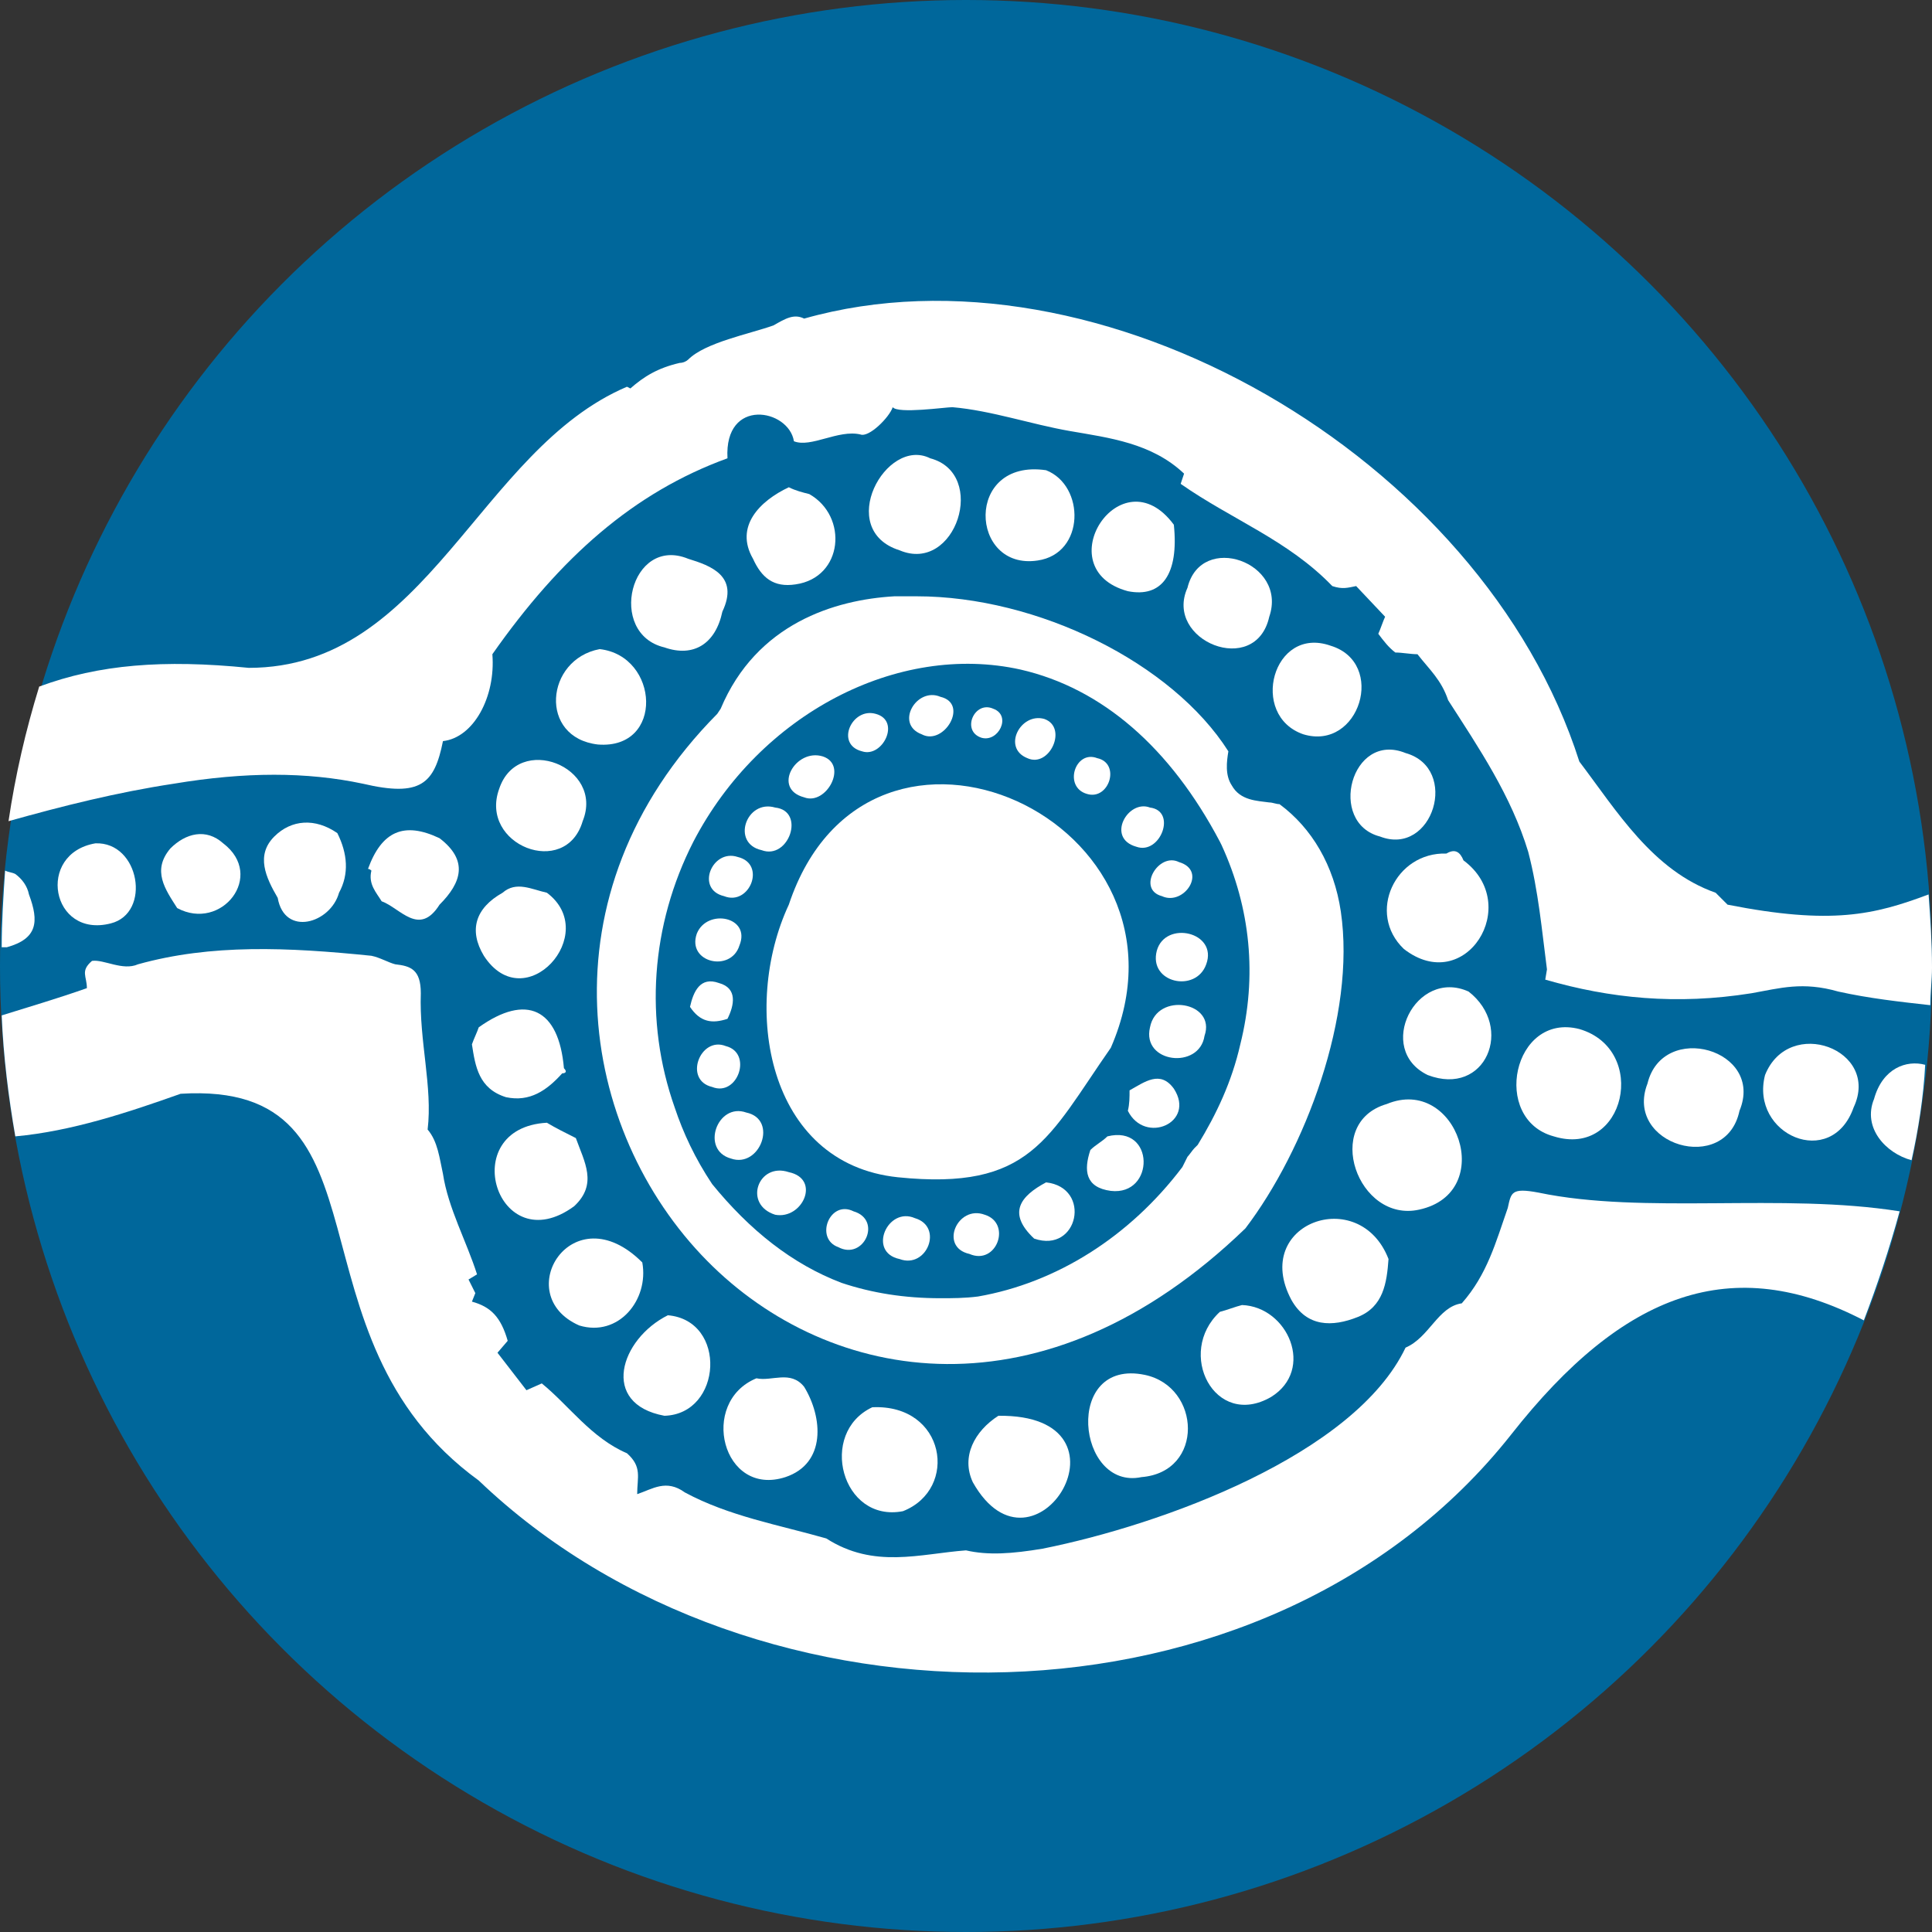
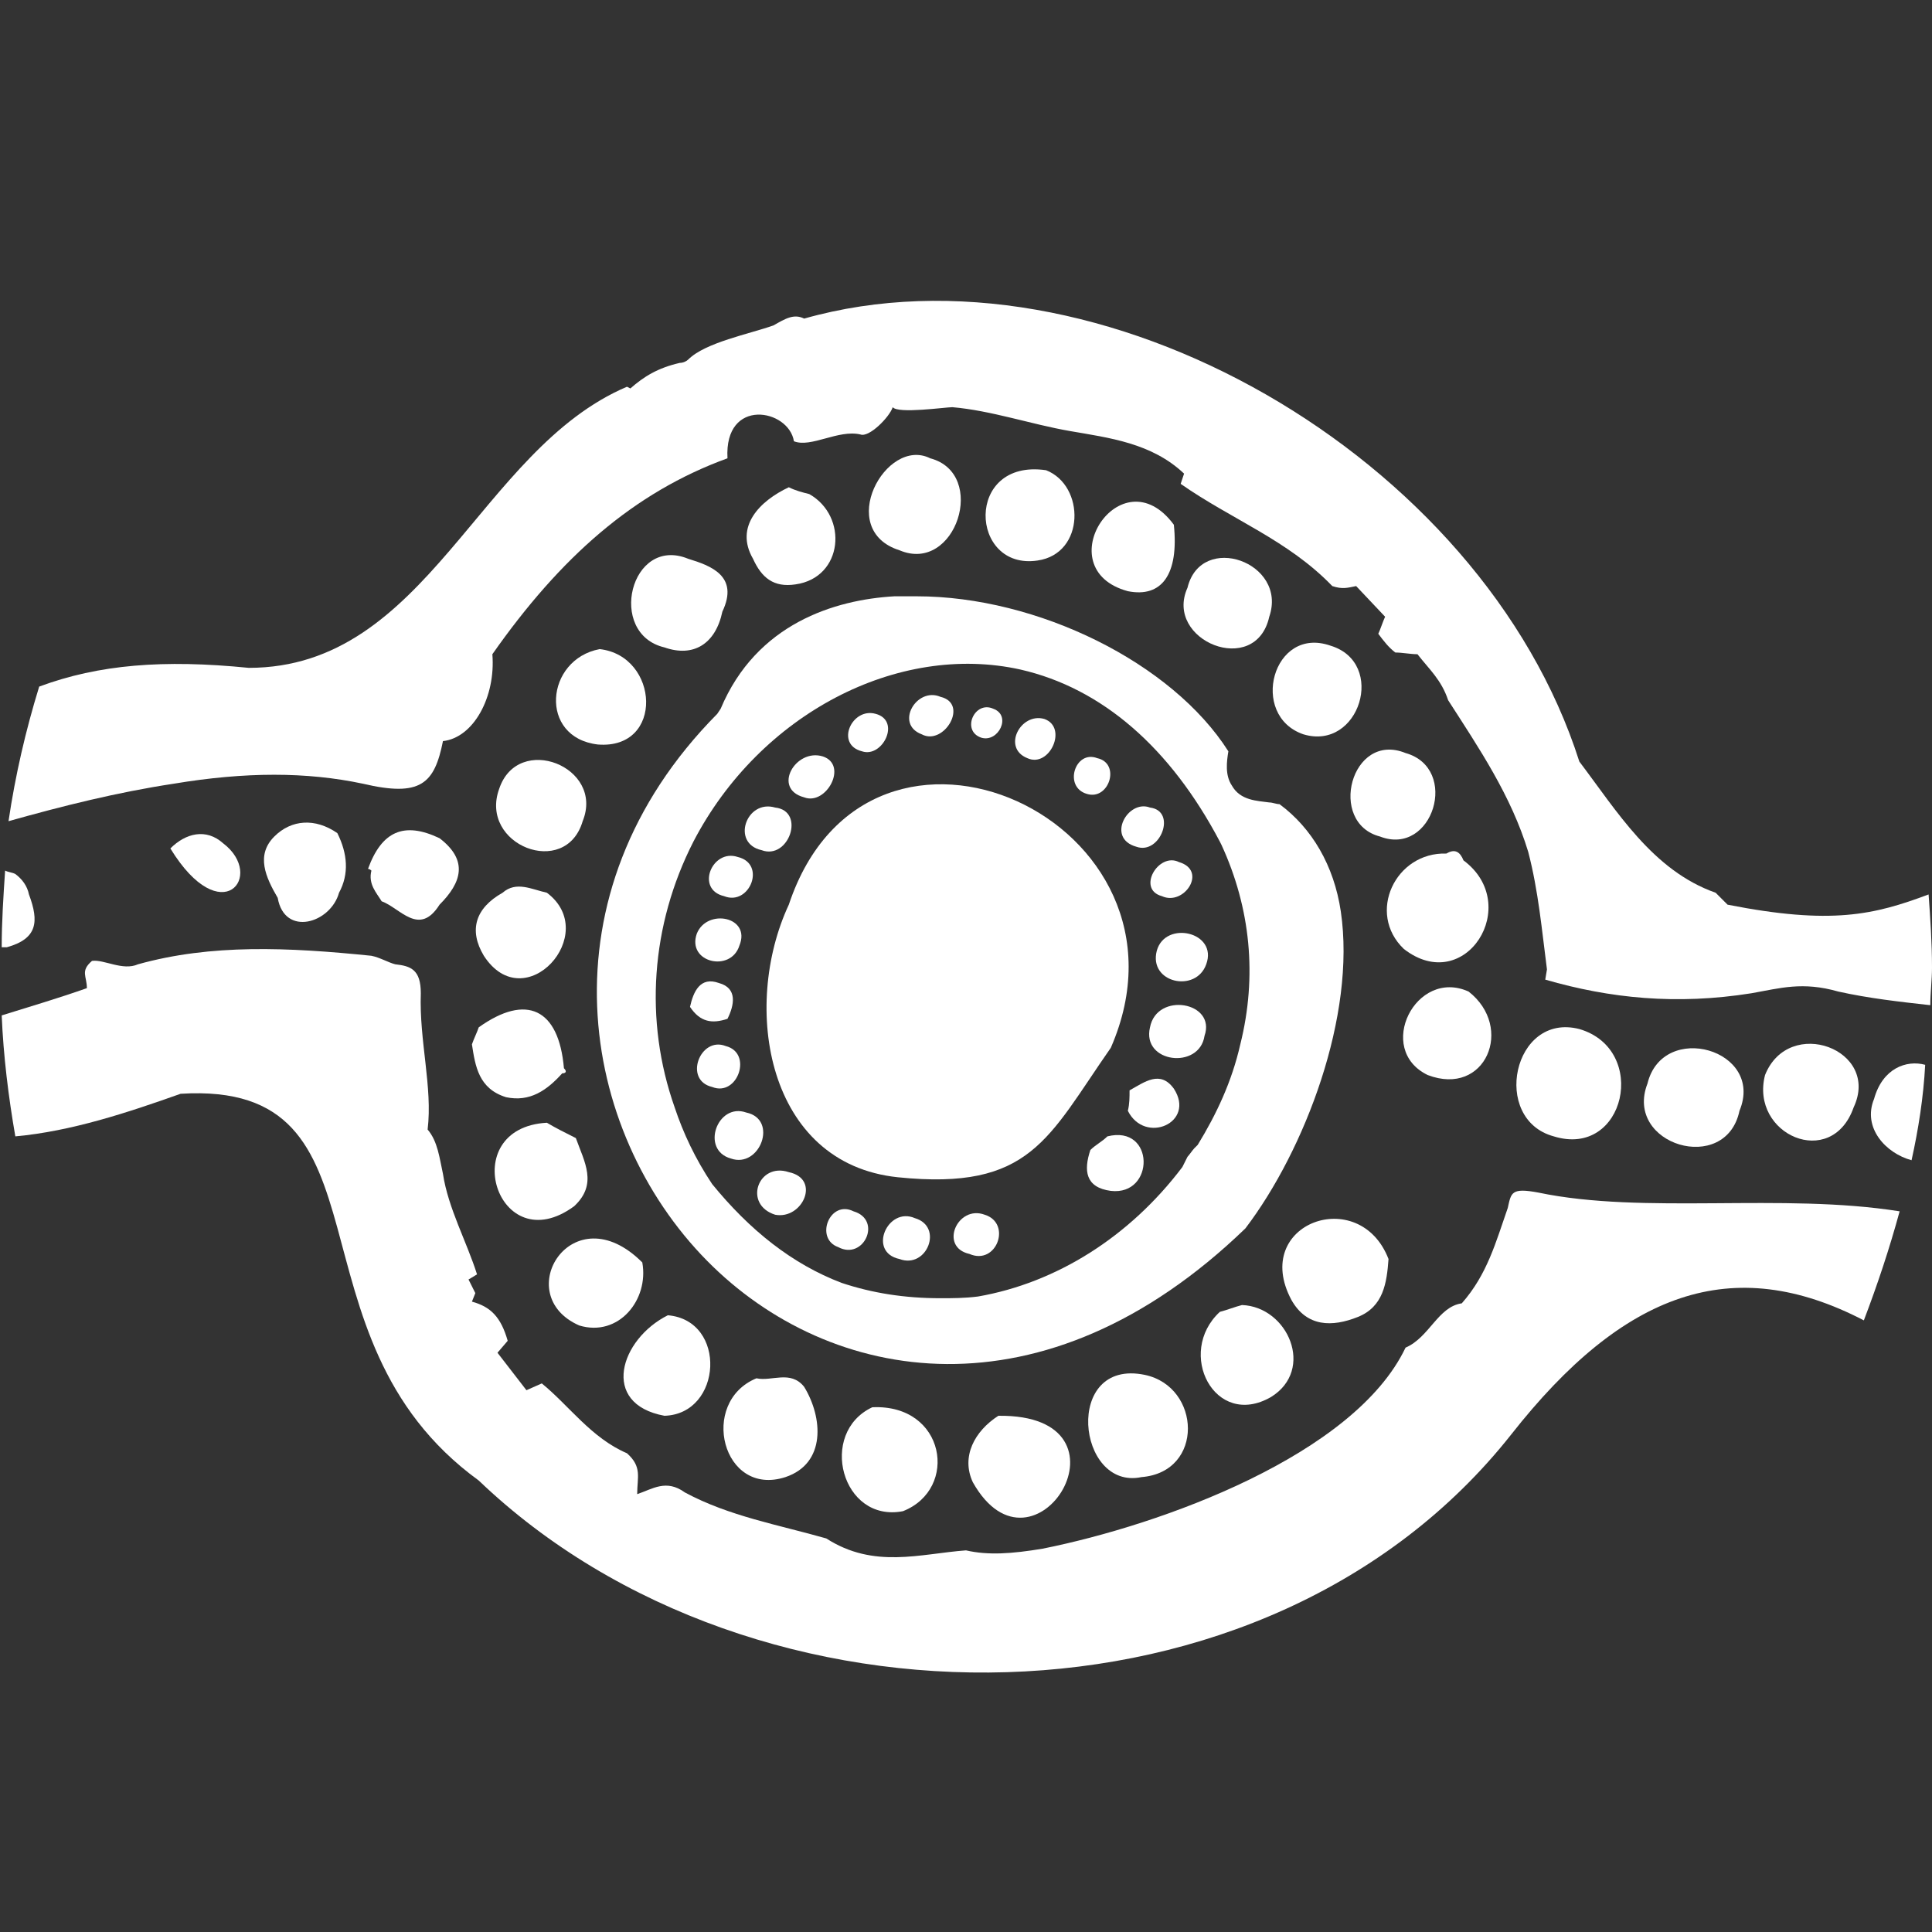
<svg xmlns="http://www.w3.org/2000/svg" width="113.4px" height="113.4px" viewBox="0 0 113.4 113.4" version="1.1">
  <rect x="0" y="0" width="113.4" height="113.4" fill="#333333" stroke="none" />
  <title>Icon/Aboriginal health</title>
  <g id="Icon/Aboriginal-health" stroke="none" stroke-width="1" fill="none" fill-rule="evenodd">
-     <circle id="Oval" fill="#00679B" fill-rule="nonzero" cx="56.7" cy="56.7" r="56.7" />
    <g id="Group" transform="translate(0.1, 17.658)" fill="#FFFFFF" fill-rule="nonzero">
      <path d="M67.8,38.142 C67.3,40.042 70.1,40.642 70.7,38.942 C71.4,37.042 68.3,36.342 67.8,38.142 Z" id="Path" />
      <path d="M66.2,46.342 C66.2,46.742 66.2,47.142 66.1,47.542 C67.1,49.542 70.1,48.242 68.8,46.242 C68,45.142 67.1,45.842 66.2,46.342 Z" id="Path" />
      <path d="M50,53.442 C48.6,52.742 47.7,55.042 49.1,55.542 C50.6,56.342 51.7,53.942 50,53.442 Z" id="Path" />
      <path d="M66.6,32.042 C68,32.542 69,29.942 67.4,29.742 C66.1,29.242 64.8,31.542 66.6,32.042 Z" id="Path" />
      <path d="M68.1,34.942 C69.4,35.542 70.8,33.442 69.1,32.942 C67.9,32.342 66.6,34.542 68.1,34.942 Z" id="Path" />
      <path d="M57.7,53.642 C56.1,53.042 55,55.542 56.8,55.942 C58.4,56.642 59.3,54.142 57.7,53.642 Z" id="Path" />
      <path d="M53.6,53.842 C52,53.142 50.8,55.842 52.7,56.242 C54.3,56.842 55.3,54.342 53.6,53.842 Z" id="Path" />
      <path d="M64.9,49.042 C64.6,49.342 64.2,49.542 63.9,49.842 C63.5,51.042 63.6,52.042 65.1,52.242 C67.7,52.542 67.7,48.342 64.9,49.042 Z" id="Path" />
-       <path d="M61.3,51.742 C59.8,52.542 59,53.542 60.6,55.042 C63.2,55.942 64,52.042 61.3,51.742 Z" id="Path" />
      <path d="M67.4,42.642 C66.9,44.742 70.3,45.142 70.6,43.142 C71.3,41.142 67.8,40.542 67.4,42.642 Z" id="Path" />
      <path d="M54,25.442 C55.3,26.142 56.8,23.642 55.1,23.242 C53.7,22.642 52.4,24.842 54,25.442 Z" id="Path" />
      <path d="M47.1,29.142 C48.4,29.642 49.7,27.242 48.2,26.742 C46.6,26.242 45.2,28.642 47.1,29.142 Z" id="Path" />
      <path d="M63.7,28.942 C65,29.342 65.7,27.142 64.3,26.842 C63,26.342 62.3,28.542 63.7,28.942 Z" id="Path" />
      <path d="M44.6,32.242 C46.2,32.842 47.2,29.942 45.4,29.742 C43.7,29.242 42.8,31.842 44.6,32.242 Z" id="Path" />
      <path d="M50.5,26.442 C51.7,26.842 52.8,24.642 51.3,24.242 C49.9,23.842 48.9,26.042 50.5,26.442 Z" id="Path" />
      <path d="M60.2,26.842 C61.5,27.442 62.6,25.042 61.2,24.542 C59.8,24.142 58.7,26.242 60.2,26.842 Z" id="Path" />
      <path d="M65.1,43.842 C70.9,30.542 50.9,21.342 46.2,35.442 C46.2,35.442 46.2,35.442 46.2,35.442 C43.4,41.442 44.9,50.642 52.6,51.442 C60.4,52.242 61.4,49.142 65.1,43.842 Z" id="Path" />
      <path d="M57.5,25.642 C58.5,25.942 59.3,24.342 58.2,23.942 C57.1,23.442 56.3,25.242 57.5,25.642 Z" id="Path" />
      <path d="M90.2,52.342 C88.6,52.042 88.6,52.342 88.4,53.242 C87.7,55.242 87.2,57.142 85.7,58.842 C84.3,59.042 83.8,60.842 82.4,61.442 C79.4,67.742 68.1,71.842 61.1,73.242 C59.3,73.542 57.9,73.642 56.6,73.342 C53.9,73.542 51.2,74.442 48.4,72.642 C45.6,71.842 42.7,71.342 40.1,69.942 C39,69.142 38.2,69.742 37.3,70.042 C37.3,69.042 37.6,68.442 36.7,67.642 C34.6,66.742 33.3,64.842 31.7,63.542 L30.8,63.942 L29.1,61.742 L29.7,61.042 C29.3,59.642 28.7,59.042 27.6,58.742 L27.8,58.242 L27.4,57.442 L27.9,57.142 C27.3,55.242 26.2,53.242 25.9,51.242 C25.7,50.342 25.6,49.342 25,48.642 C25.3,46.142 24.5,43.442 24.6,40.642 C24.6,39.242 24,39.042 23.1,38.942 C22.7,38.842 22.2,38.542 21.7,38.442 C16.8,37.942 12.3,37.742 8,38.942 C7.1,39.342 6,38.642 5.3,38.742 C4.6,39.342 5,39.642 5,40.342 C3.3,40.942 1.6,41.442 0,41.942 C0.1,44.342 0.4,46.742 0.8,49.042 C4.1,48.742 7.4,47.642 10.5,46.542 C23.4,45.742 16.3,60.742 28,69.242 C44.2,84.742 74.3,84.642 88.6,66.542 C95.2,58.142 101.6,55.842 109.3,59.842 C110.1,57.742 110.8,55.642 111.4,53.442 C104.5,52.342 96.4,53.642 90.2,52.342 Z" id="Path" />
      <path d="M42.4,34.942 C43.9,35.542 44.9,33.042 43.2,32.642 C41.7,32.142 40.7,34.542 42.4,34.942 Z" id="Path" />
      <path d="M46.2,51.142 C44.4,50.542 43.5,53.042 45.4,53.642 C47,53.942 48.1,51.542 46.2,51.142 Z" id="Path" />
      <path d="M25.7,31.542 C23.6,30.542 22.3,31.142 21.5,33.342 C21.6,33.342 21.7,33.442 21.7,33.442 C21.5,34.242 22,34.742 22.3,35.242 C23.4,35.642 24.5,37.342 25.7,35.442 L25.7,35.442 C27,34.142 27.4,32.842 25.7,31.542 Z" id="Path" />
      <path d="M42.5,43.742 C41,43.142 40,45.742 41.7,46.142 C43.2,46.742 44.1,44.142 42.5,43.742 Z" id="Path" />
      <path d="M43.7,47.642 C42,47.042 41,49.842 42.8,50.342 C44.5,50.942 45.6,48.042 43.7,47.642 Z" id="Path" />
      <path d="M19.7,31.242 C18.4,30.342 17,30.442 16,31.442 C14.9,32.542 15.5,33.842 16.2,35.042 C16.6,37.342 19.3,36.542 19.8,34.742 L19.8,34.742 C20.4,33.642 20.3,32.442 19.7,31.242 Z" id="Path" />
      <path d="M1.6,34.842 C1.5,34.342 1.2,33.942 0.8,33.642 C0.6,33.542 0.4,33.542 0.2,33.442 C0.1,34.942 0,36.442 0,37.942 C0.1,37.942 0.2,37.942 0.3,37.942 C2.1,37.442 2.2,36.442 1.6,34.842 Z" id="Path" />
-       <path d="M13,31.842 C12,30.942 10.8,31.242 9.9,32.142 C8.8,33.442 9.6,34.542 10.3,35.642 C12.9,37.042 15.5,33.742 13,31.842 Z" id="Path" />
-       <path d="M5.5,31.842 C2,32.442 2.9,37.442 6.4,36.542 C8.8,35.942 8.1,31.742 5.5,31.842 Z" id="Path" />
+       <path d="M13,31.842 C12,30.942 10.8,31.242 9.9,32.142 C12.9,37.042 15.5,33.742 13,31.842 Z" id="Path" />
      <path d="M35,26.042 C38.9,26.342 38.6,20.842 35.1,20.442 C31.9,21.042 31.5,25.642 35,26.042 Z" id="Path" />
      <path d="M43.3,37.842 C44,36.142 41.4,35.642 40.8,37.142 C40.2,38.842 42.8,39.442 43.3,37.842 Z" id="Path" />
      <path d="M32,34.742 C31.1,34.542 30.2,34.042 29.4,34.742 C27.8,35.642 27.4,36.942 28.3,38.442 C30.7,42.142 35.2,37.142 32,34.742 Z" id="Path" />
      <path d="M38.9,20.342 C40.6,20.942 41.9,20.142 42.3,18.242 C43.3,16.142 41.6,15.542 40.3,15.142 C36.9,13.742 35.5,19.542 38.9,20.342 Z" id="Path" />
      <path d="M44.3,63.242 C40.9,64.642 42.3,70.242 46,69.042 C48.4,68.242 48.2,65.542 47.1,63.742 C46.3,62.742 45.2,63.442 44.3,63.242 Z" id="Path" />
      <path d="M32.9,45.342 C33.1,45.342 33.2,45.242 33,45.042 C32.7,41.542 30.8,40.642 28,42.642 C27.9,42.942 27.7,43.342 27.6,43.642 C27.8,44.942 28,46.242 29.6,46.742 C31,47.042 32,46.342 32.9,45.342 Z" id="Path" />
      <path d="M37.6,56.442 C33.5,52.342 29.8,58.342 33.9,60.142 C36.2,60.842 38,58.642 37.6,56.442 Z" id="Path" />
      <path d="M39.1,59.542 C36.3,60.942 35.1,64.742 38.9,65.442 C42.3,65.342 42.6,59.842 39.1,59.542 Z" id="Path" />
      <path d="M33.7,49.142 C33.1,48.842 32.5,48.542 32,48.242 C26.6,48.542 29.1,56.442 33.6,53.142 C35,51.842 34.2,50.542 33.7,49.142 Z" id="Path" />
      <path d="M103.5,45.442 C102.6,48.942 107.4,51.042 108.7,47.342 C110.3,43.942 104.9,41.942 103.5,45.442 Z" id="Path" />
      <path d="M92.6,42.742 C88.7,41.742 87.4,48.042 91.1,49.042 C95.3,50.342 96.7,43.942 92.6,42.742 Z" id="Path" />
      <path d="M113.1,34.842 C109.9,36.042 107.4,36.642 101.3,35.442 L100.6,34.742 C96.9,33.442 94.8,29.942 92.6,27.042 C86.9,9.142 64.4,-3.858 47.1,1.042 C46.5,0.742 46,1.042 45.3,1.442 C43.9,1.942 41.3,2.442 40.3,3.442 C40.2,3.542 40,3.642 39.8,3.642 C38.5,3.942 37.7,4.442 36.9,5.142 L36.7,5.042 C28,8.742 25,21.542 14.5,21.542 C9.5,21.042 5.7,21.342 2.2,22.642 C1.4,25.242 0.8,27.842 0.4,30.542 C3.6,29.642 6.8,28.842 10.1,28.342 C14.3,27.642 17.9,27.642 21.2,28.342 C24.6,29.142 25.4,28.342 25.9,25.842 C27.7,25.642 29,23.242 28.8,20.742 C32.8,15.042 37.1,11.242 42.6,9.242 C42.4,5.642 46.2,6.342 46.5,8.242 C47.5,8.642 49.1,7.542 50.4,7.842 C50.9,8.042 52.1,6.842 52.3,6.242 C52.6,6.642 55.4,6.242 55.8,6.242 C58.1,6.442 60.4,7.242 62.7,7.642 C65,8.042 67.5,8.342 69.4,10.142 L69.2,10.742 C72.2,12.842 75.5,14.042 78.1,16.742 C78.7,16.942 79,16.842 79.5,16.742 L81.2,18.542 C81.1,18.742 80.9,19.342 80.8,19.542 C81.1,19.942 81.4,20.342 81.8,20.642 C82.2,20.642 82.7,20.742 83.1,20.742 C83.8,21.642 84.5,22.242 84.9,23.442 C86.7,26.242 88.6,29.042 89.6,32.342 C90.2,34.642 90.4,36.942 90.7,39.242 L90.6,39.842 C94.4,40.942 98.3,41.342 102.7,40.642 C104.4,40.342 105.7,39.942 107.8,40.542 C109.6,40.942 111.4,41.142 113.2,41.342 C113.2,40.642 113.3,39.842 113.3,39.142 C113.3,37.642 113.2,36.242 113.1,34.842 Z" id="Path" />
      <path d="M96.6,45.942 C95.2,49.542 101.2,51.342 102,47.542 C103.5,43.942 97.5,42.242 96.6,45.942 Z" id="Path" />
      <path d="M109.9,46.842 C109.2,48.542 110.6,50.042 112.1,50.442 C112.5,48.642 112.8,46.742 112.9,44.842 C111.8,44.542 110.4,45.042 109.9,46.842 Z" id="Path" />
      <path d="M51.1,64.942 C47.9,66.442 49.3,71.742 52.9,71.042 C56.2,69.742 55.4,64.742 51.1,64.942 Z" id="Path" />
      <path d="M34.1,30.542 C35.4,27.342 30.3,25.342 29.2,28.642 C28,31.942 33.1,33.942 34.1,30.542 Z" id="Path" />
      <path d="M60.8,15.242 C63.6,14.842 63.6,10.842 61.3,9.942 C56.5,9.242 56.8,15.842 60.8,15.242 Z" id="Path" />
      <path d="M66.1,17.042 C68.1,17.442 69.1,16.042 68.8,13.142 C65.7,8.942 61.3,15.742 66.1,17.042 Z" id="Path" />
      <path d="M52.7,14.642 C56,16.042 57.9,10.142 54.5,9.242 C51.9,7.942 48.9,13.442 52.7,14.642 Z" id="Path" />
      <path d="M74.4,18.542 C75.5,15.342 70.4,13.542 69.6,16.842 C68.2,19.942 73.6,22.142 74.4,18.542 Z" id="Path" />
      <path d="M78.6,35.842 C78.2,33.142 76.9,30.942 75,29.542 C74.8,29.542 74.6,29.442 74.4,29.442 C73.7,29.342 72.7,29.342 72.2,28.442 C71.8,27.842 71.9,27.042 72,26.442 C68.7,21.242 60.8,17.342 53.7,17.342 C53.3,17.342 52.9,17.342 52.4,17.342 C48.9,17.542 44.3,18.942 42.2,23.942 L42,24.242 C31.5,34.842 33.9,48.742 41.4,56.342 C48.6,63.642 61.2,65.842 73,54.442 C76.5,49.842 79.5,41.942 78.6,35.842 Z M70.2,49.542 L70,49.742 C69.9,49.842 69.7,50.142 69.6,50.242 C69.5,50.442 69.4,50.642 69.3,50.842 C66.2,54.942 61.9,57.642 57.3,58.442 C56.5,58.542 55.8,58.542 55.1,58.542 C53,58.542 51.1,58.242 49.3,57.642 C46.4,56.542 43.9,54.542 41.7,51.842 C40.7,50.342 40,48.842 39.5,47.342 C37.7,42.242 38.1,36.642 40.6,31.742 C44.5,24.242 52.6,20.042 59.8,21.642 C64.6,22.742 68.6,26.242 71.5,31.742 L71.6,31.942 C73.3,35.642 73.7,39.642 72.7,43.642 C72.2,45.842 71.3,47.742 70.2,49.542 Z" id="Shape" />
      <path d="M42.6,42.142 C43,41.342 43.2,40.342 42.1,40.042 C41,39.642 40.6,40.542 40.4,41.442 C41,42.342 41.7,42.442 42.6,42.142 Z" id="Path" />
      <path d="M75.7,58.642 C76.6,60.242 78.1,60.242 79.6,59.642 C81.1,59.042 81.3,57.642 81.4,56.242 C79.7,51.842 73.3,54.142 75.7,58.642 Z" id="Path" />
      <path d="M46.6,16.642 C49.4,16.242 49.7,12.642 47.4,11.342 C47,11.242 46.6,11.142 46.2,10.942 C44.5,11.742 43,13.242 44.1,15.142 C44.6,16.242 45.3,16.842 46.6,16.642 Z" id="Path" />
      <path d="M72.8,58.942 C72.4,59.042 71.9,59.242 71.5,59.342 C68.9,61.742 71.2,66.242 74.5,64.342 C77.1,62.742 75.5,59.042 72.8,58.942 Z" id="Path" />
      <path d="M76.4,25.442 C79.7,26.442 81.3,21.242 78,20.242 C74.6,19.042 73.2,24.342 76.4,25.442 Z" id="Path" />
      <path d="M80.9,31.442 C84,32.642 85.6,27.442 82.4,26.542 C79.2,25.242 77.8,30.642 80.9,31.442 Z" id="Path" />
      <path d="M67.1,63.042 C62.3,62.042 63.1,69.842 66.9,69.042 C70.6,68.742 70.4,63.742 67.1,63.042 Z" id="Path" />
      <path d="M86.1,40.542 C83,39.142 80.6,43.942 83.7,45.442 C87.1,46.742 88.8,42.642 86.1,40.542 Z" id="Path" />
-       <path d="M81.3,47.142 C77.5,48.242 79.6,54.142 83.2,53.342 C87.8,52.342 85.4,45.442 81.3,47.142 Z" id="Path" />
      <path d="M58.5,65.442 C57.1,66.342 56.3,67.842 57,69.342 C60.6,75.742 67,65.342 58.5,65.442 Z" id="Path" />
      <path d="M82.3,38.042 C85.9,40.842 89.3,35.442 85.8,32.842 C85.6,32.342 85.3,32.142 84.8,32.442 C81.8,32.342 80.1,35.942 82.3,38.042 Z" id="Path" />
    </g>
  </g>
</svg>